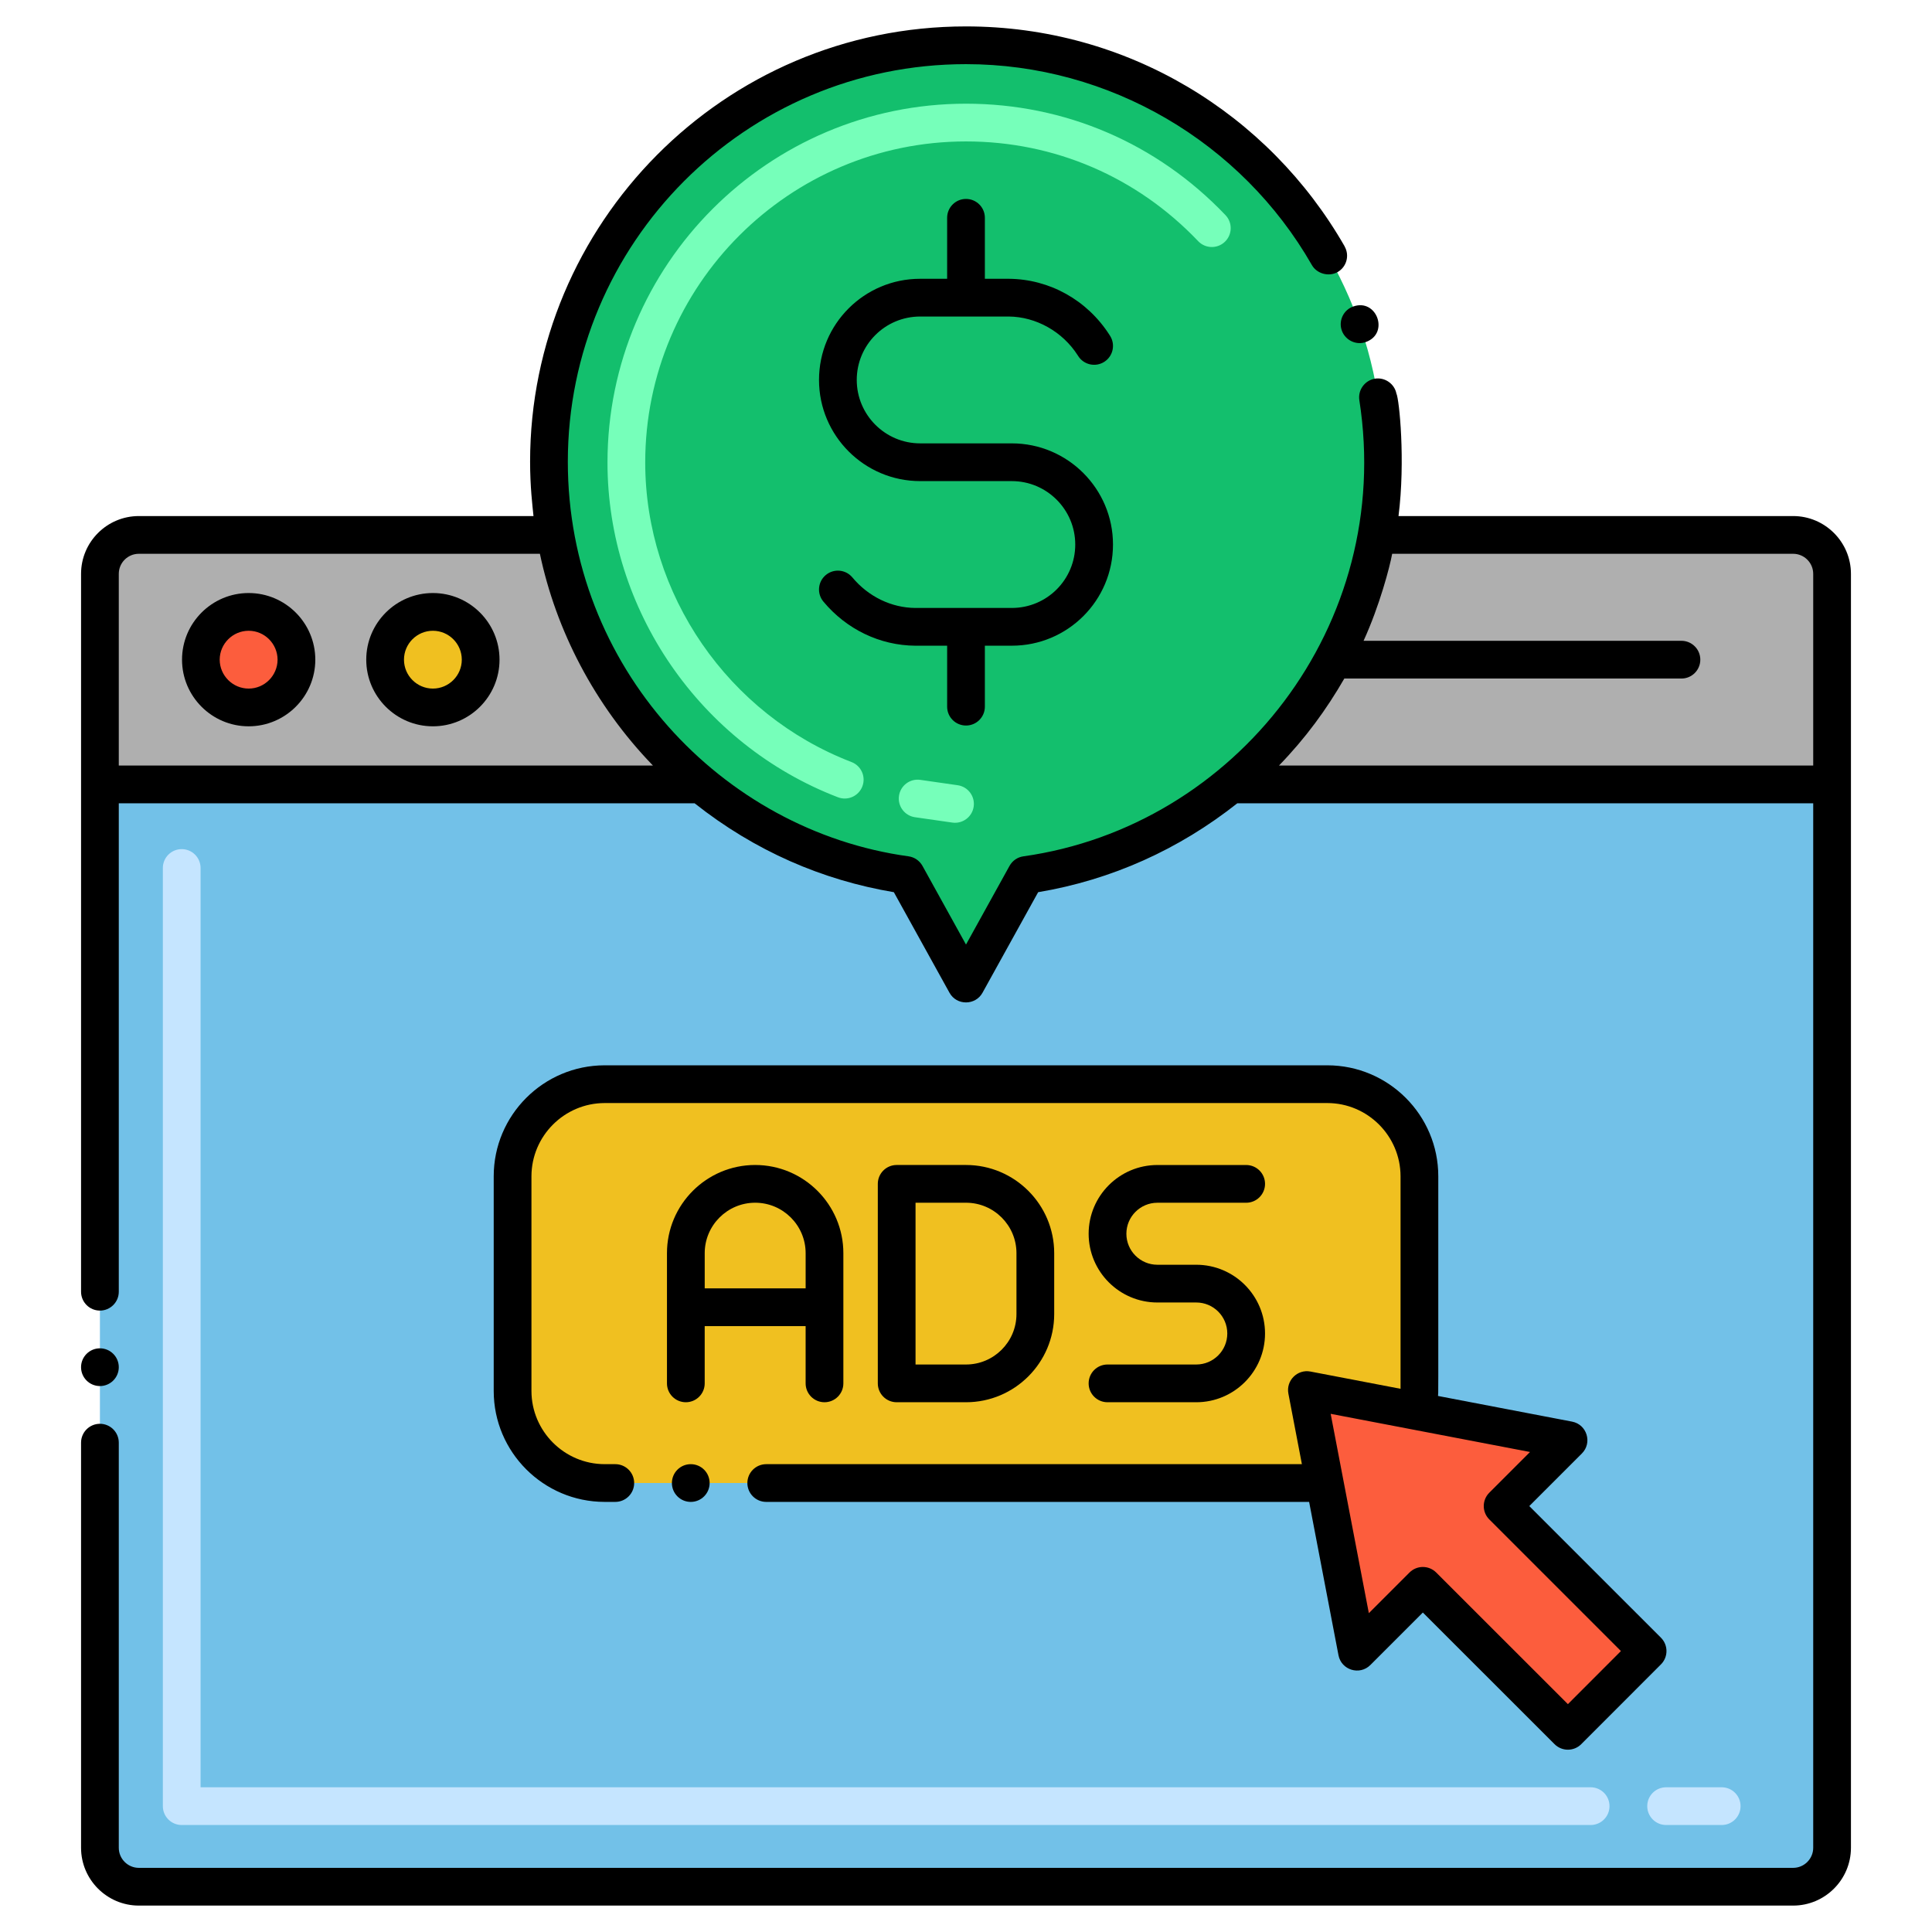
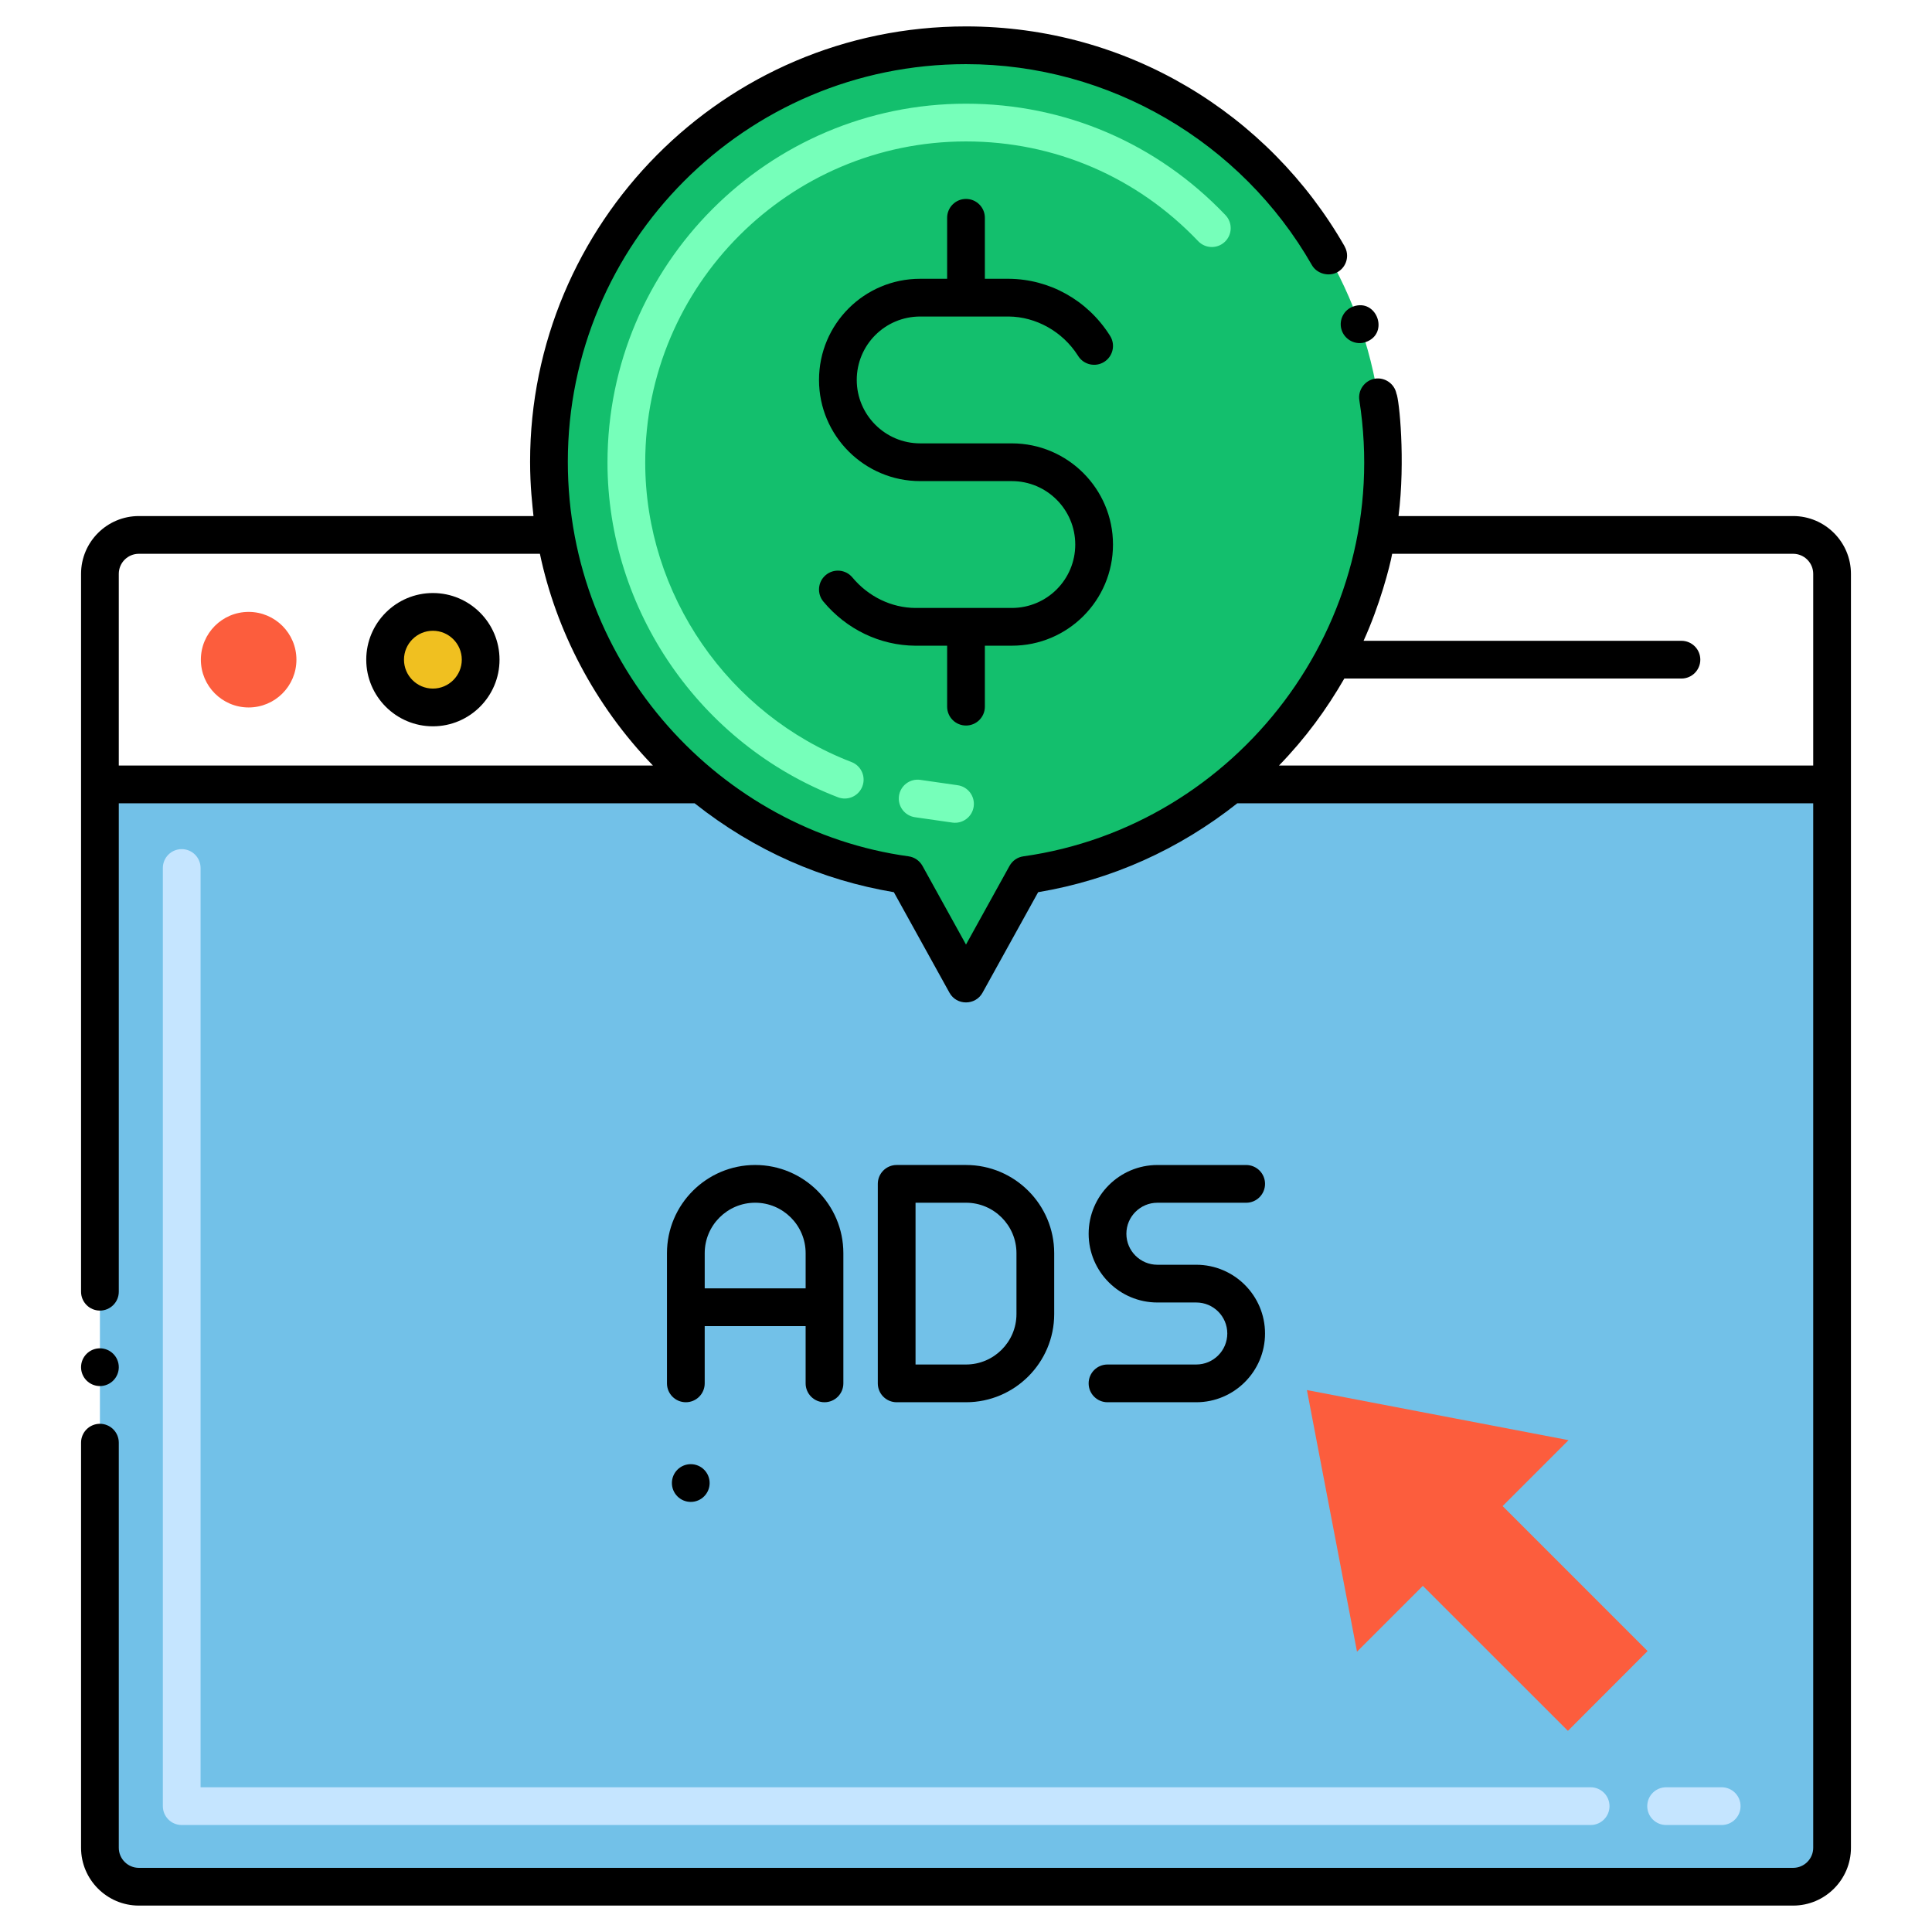
<svg xmlns="http://www.w3.org/2000/svg" id="Layer_1" enable-background="new 0 0 256 256" height="512" viewBox="0 0 256 256" width="512">
  <g>
    <g>
      <g>
        <path d="m242.76 103.94v140.9c0 2.85-2.31 5.16-5.16 5.16h-219.2c-2.85 0-5.16-2.31-5.16-5.16v-140.9h79.67l.01.01c8.01 6.54 17.26 10.57 27.12 11.99l7.96 14.39 7.96-14.39c10.19-1.47 19.5-5.74 27.11-11.99l.01-.01z" fill="#72c1e8" />
        <path d="m228.133 241.823h-7.364c-1.381 0-2.5-1.119-2.5-2.5s1.119-2.5 2.5-2.5h7.364c1.381 0 2.5 1.119 2.5 2.5s-1.119 2.5-2.5 2.5zm-17.365 0h-186.69c-1.381 0-2.5-1.119-2.5-2.5v-124.31c0-1.381 1.119-2.5 2.5-2.5s2.5 1.119 2.5 2.5v121.81h184.19c1.381 0 2.5 1.119 2.5 2.5s-1.119 2.5-2.5 2.5z" fill="#c5e5ff" />
-         <path d="m92.91 103.94h-79.67v-27.9c0-2.85 2.31-5.16 5.16-5.16h55.19c2.32 13.26 9.37 24.86 19.32 33.06z" fill="#afafaf" />
-         <path d="m242.76 76.04v27.91h-79.69l.01-.01c9.95-8.2 17.01-19.8 19.33-33.06h55.19c2.85 0 5.16 2.32 5.16 5.16z" fill="#afafaf" />
        <circle cx="32.947" cy="87.411" fill="#fc5d3d" r="6.331" />
        <circle cx="57.357" cy="87.411" fill="#f0c020" r="6.331" />
-         <path d="m188.08 155.855v28.46c0 .919-.103 1.817-.299 2.673l-14.607-2.798 2.354 12.316h-95.417c-6.731 0-12.191-5.461-12.191-12.192v-28.46c0-6.731 5.461-12.192 12.191-12.192h95.777c6.731.002 12.192 5.462 12.192 12.193z" fill="#f0c020" />
        <path d="m199.105 199.563 8.733-8.734-20.058-3.84-14.607-2.798 2.354 12.316 4.284 22.349 8.723-8.722 19.222 19.211 10.56-10.571z" fill="#fc5d3d" />
        <path d="m128 6c-34.24 0-60.36 30.88-54.41 64.88 2.32 13.26 9.37 24.86 19.32 33.06l.01.01c8.01 6.54 17.26 10.57 27.12 11.99l7.96 14.39 7.96-14.39c10.19-1.47 19.5-5.74 27.11-11.99l.01-.01c9.95-8.2 17.01-19.8 19.33-33.06 5.96-34.04-20.21-64.88-54.41-64.88z" fill="#13bf6d" />
        <path d="m126.188 108.996-4.949-.71c-1.367-.196-2.316-1.463-2.12-2.83.196-1.366 1.461-2.319 2.83-2.119l4.949.71c1.367.196 2.316 1.463 2.12 2.83-.198 1.376-1.478 2.316-2.83 2.119zm-15.152-3.353c-18.268-7.014-30.542-24.841-30.541-44.363 0-26.214 21.311-47.54 47.505-47.54 13.106 0 25.317 5.244 34.385 14.768.952 1 .913 2.582-.087 3.534-.999.951-2.583.913-3.534-.087-8.115-8.521-19.04-13.215-30.764-13.215-23.438 0-42.505 19.083-42.505 42.54 0 17.466 10.984 33.418 27.333 39.694 1.289.495 1.933 1.941 1.438 3.229-.495 1.29-1.94 1.935-3.23 1.44z" fill="#76ffba" />
      </g>
      <g>
-         <path d="m32.95 78.58c-4.87 0-8.83 3.96-8.83 8.83 0 4.869 3.96 8.83 8.83 8.83 4.86 0 8.83-3.961 8.83-8.83 0-4.87-3.97-8.83-8.83-8.83zm0 12.66c-2.11 0-3.83-1.721-3.84-3.83.01-2.11 1.73-3.83 3.84-3.83s3.82 1.72 3.83 3.83c-.01 2.11-1.72 3.83-3.83 3.83z" />
        <path d="m57.36 78.58c-4.87 0-8.83 3.96-8.83 8.83 0 4.869 3.96 8.83 8.83 8.83s8.83-3.961 8.83-8.83c0-4.87-3.96-8.83-8.83-8.83zm0 12.66c-2.11 0-3.83-1.721-3.83-3.83 0-2.11 1.72-3.83 3.83-3.83s3.83 1.72 3.83 3.83-1.72 3.83-3.83 3.83z" />
        <path d="m106.75 183.304c0 1.381 1.119 2.5 2.5 2.5s2.5-1.119 2.5-2.5v-17.25c0-6.444-5.243-11.687-11.687-11.687s-11.686 5.242-11.686 11.687v17.25c0 1.381 1.119 2.5 2.5 2.5s2.5-1.119 2.5-2.5v-7.588h13.373zm-13.372-12.588v-4.662c0-3.687 3-6.687 6.686-6.687 3.687 0 6.687 3 6.687 6.687v4.662z" />
        <path d="m158.514 180.804h-11.764c-1.381 0-2.5 1.119-2.5 2.5s1.119 2.5 2.5 2.5h11.764c5.022 0 9.109-4.087 9.109-9.109s-4.087-9.109-9.109-9.109h-5.154c-2.266 0-4.109-1.843-4.109-4.108s1.844-4.109 4.109-4.109h11.764c1.381 0 2.5-1.119 2.5-2.5s-1.119-2.5-2.5-2.5h-11.764c-5.022 0-9.109 4.087-9.109 9.109s4.087 9.108 9.109 9.108h5.154c2.266 0 4.109 1.844 4.109 4.109s-1.844 4.109-4.109 4.109z" />
        <path d="m128.002 185.804c6.443 0 11.685-5.242 11.685-11.686v-8.066c0-6.443-5.242-11.685-11.685-11.685h-9.188c-1.381 0-2.5 1.119-2.5 2.5v26.437c0 1.381 1.119 2.5 2.5 2.5zm-6.688-26.437h6.688c3.686 0 6.685 2.999 6.685 6.685v8.066c0 3.687-2.999 6.686-6.685 6.686h-6.688z" />
-         <path d="m190.58 155.859c0-8.1-6.59-14.689-14.69-14.699h-95.78c-8.1.01-14.69 6.6-14.69 14.699v28.46c0 8.091 6.59 14.681 14.69 14.69h1.42c1.38 0 2.5-1.12 2.5-2.5s-1.12-2.5-2.5-2.5h-1.42c-5.33-.01-9.68-4.36-9.69-9.69v-28.46c.01-5.34 4.36-9.689 9.69-9.699h95.78c5.33.01 9.68 4.359 9.69 9.699v28.163l-11.936-2.286c-1.729-.333-3.259 1.188-2.926 2.925l1.79 9.349h-70.978c-1.38 0-2.5 1.12-2.5 2.5s1.12 2.5 2.5 2.5h71.936l3.89 20.317c.376 1.966 2.805 2.713 4.223 1.297l6.956-6.955 17.453 17.444c.978.976 2.56.976 3.536-.002l10.561-10.571c.976-.977.976-2.559-.001-3.534l-17.444-17.443 6.966-6.966c1.417-1.417.67-3.846-1.298-4.223l-17.764-3.401c.052-1.165.036 3.622.036-29.114zm12.154 36.538-5.397 5.397c-.976.976-.976 2.559 0 3.535l17.444 17.444-7.026 7.034-17.453-17.443c-.978-.976-2.559-.976-3.535.001l-5.388 5.388-5.059-26.414c3.559.682 22.913 4.388 26.414 5.058z" />
        <circle cx="91.53" cy="196.51" r="2.5" />
        <circle cx="13.24" cy="181.16" r="2.5" />
        <path d="m237.6 68.38h-52.29c.933-7.344.096-15.486-.28-16.24-.26-1.28-1.5-2.16-2.82-1.97-1.354.22-2.301 1.491-2.09 2.86 4.647 29.765-16.384 56.49-44.52 60.44-.78.11-1.44.57-1.83 1.26l-5.77 10.43-5.77-10.43c-.39-.69-1.06-1.15-1.83-1.26-24.812-3.405-45.16-25.155-45.16-52.29 0-28.906 23.491-52.68 52.76-52.68 19.018 0 36.51 10.341 45.83 26.62.65 1.15 2.24 1.59 3.41.93 1.19-.68 1.61-2.2.93-3.39 0-.01 0-.01 0-.02-10.079-17.588-28.81-29.14-50.17-29.14-32.194 0-57.76 26.214-57.76 57.68 0 3.316.308 5.777.45 7.2h-52.29c-4.22 0-7.66 3.43-7.66 7.66v95.12c0 1.38 1.12 2.5 2.5 2.5s2.5-1.12 2.5-2.5v-64.72h76.29c0 .01 0 .01.01 0 8.011 6.339 16.939 10.186 26.4 11.78l7.37 13.32c.95 1.729 3.445 1.702 4.38 0l7.37-13.32c9.739-1.635 18.668-5.669 26.39-11.78.01.01.01.01.01 0h76.3v138.4c0 1.47-1.2 2.66-2.66 2.66h-219.2c-1.46 0-2.66-1.19-2.66-2.66v-53.68c0-1.38-1.12-2.5-2.5-2.5s-2.5 1.12-2.5 2.5v53.68c0 4.22 3.44 7.66 7.66 7.66h219.2c4.22 0 7.66-3.44 7.66-7.66v-168.8c0-4.22-3.44-7.66-7.66-7.66zm-221.86 33.06v-25.4c0-1.47 1.19-2.66 2.66-2.66h53.14c2.119 10.069 7.194 20.014 14.98 28.06zm224.52 0h-70.79c3.534-3.642 6.296-7.432 8.66-11.53h44.67c1.38 0 2.5-1.12 2.5-2.5s-1.12-2.5-2.5-2.5h-42.12c2.135-4.676 3.482-9.826 3.79-11.53h53.13c1.46 0 2.66 1.19 2.66 2.66z" />
        <path d="m180.98 45.32c1.609-.575 1.956-2.073 1.498-3.258-.441-1.142-1.63-1.994-3.158-1.452-1.26.44-1.908 1.767-1.587 2.985.381 1.444 1.938 2.21 3.247 1.725z" />
      </g>
    </g>
    <path d="m128 96.137c1.381 0 2.5-1.119 2.5-2.5v-8.079h3.473.103c7.4 0 13.401-5.99 13.401-13.405 0-7.392-6.014-13.404-13.405-13.404h-12.143c-4.635 0-8.405-3.771-8.405-8.405 0-4.624 3.731-8.404 8.42-8.404h.065 11.634c3.64.026 7.152 1.999 9.163 5.142l.062.097c.742 1.166 2.287 1.508 3.451.768 1.165-.741 1.509-2.287.768-3.451l-.065-.103c-2.96-4.627-7.947-7.413-13.359-7.452h-3.163v-8.08c0-1.381-1.119-2.5-2.5-2.5s-2.5 1.119-2.5 2.5v8.08h-3.473c-.034 0-.068 0-.103 0-7.399 0-13.401 5.989-13.401 13.404 0 7.392 6.014 13.405 13.405 13.405h12.143c4.635 0 8.405 3.771 8.405 8.404 0 4.624-3.731 8.405-8.42 8.405-.022 0-.044 0-.065 0h-12.693c-3.188-.023-6.232-1.498-8.354-4.045-.884-1.062-2.462-1.205-3.521-.321-1.062.884-1.205 2.46-.321 3.521 3.064 3.681 7.496 5.812 12.177 5.846h4.221v8.079c0 1.379 1.119 2.498 2.5 2.498z" />
  </g>
</svg>